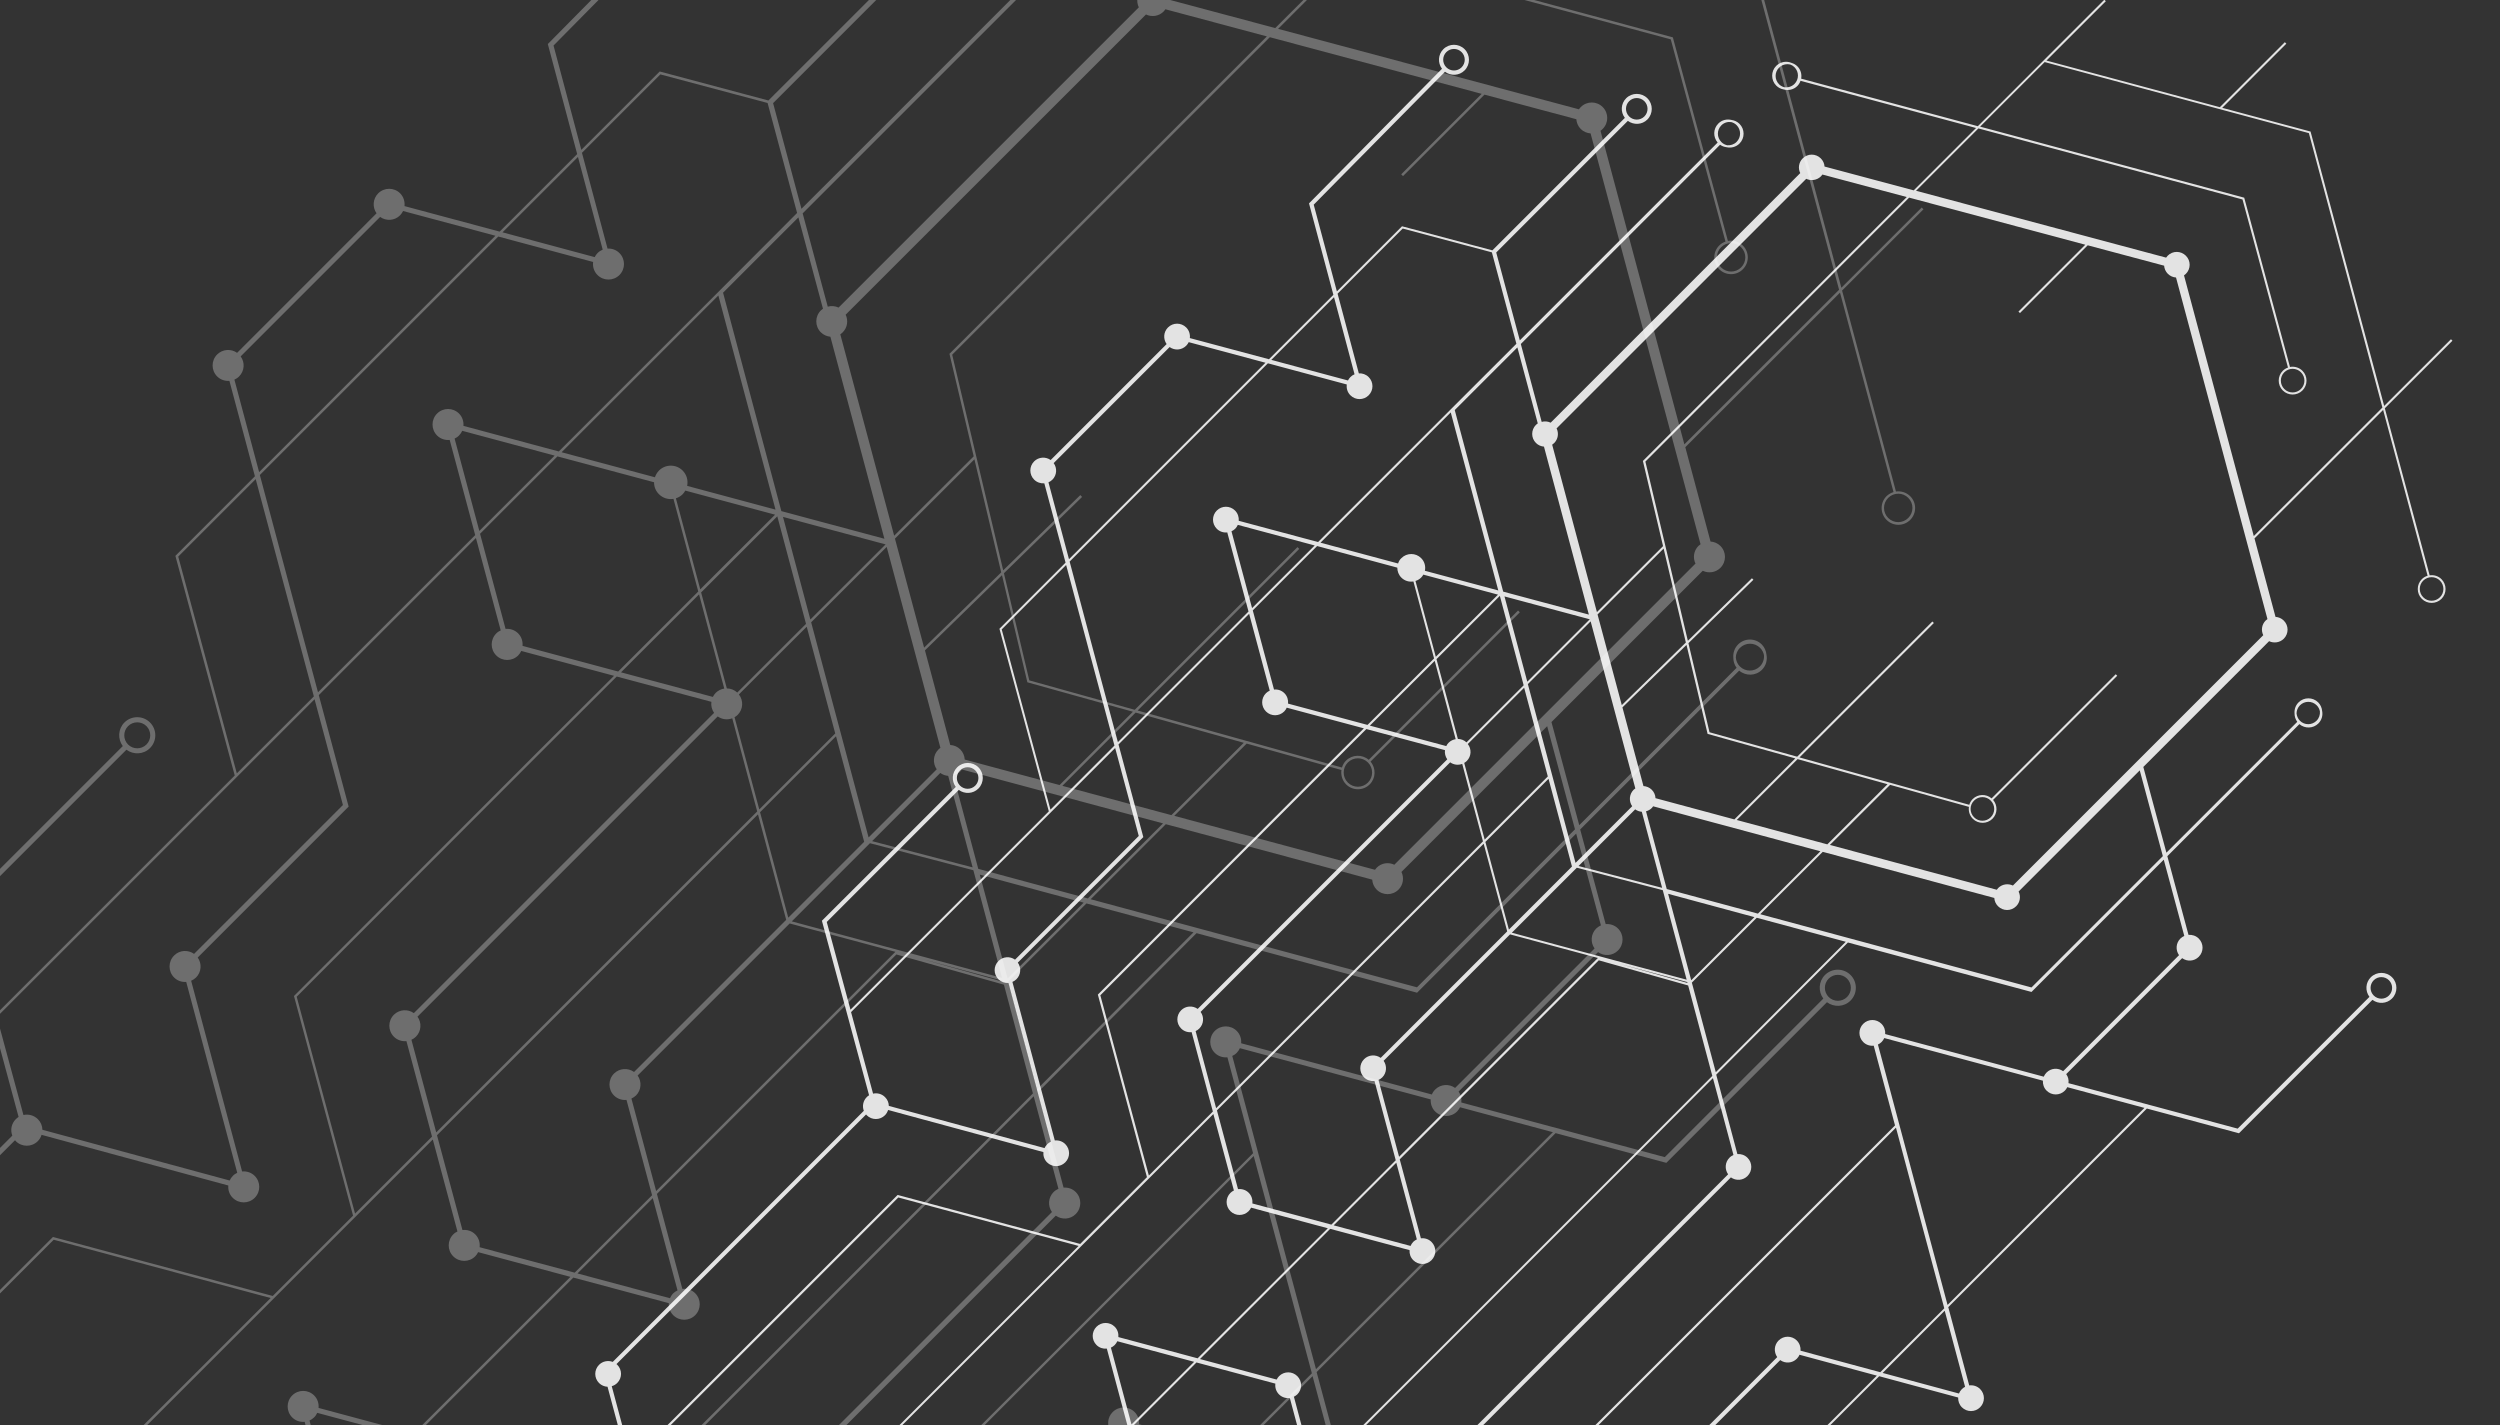
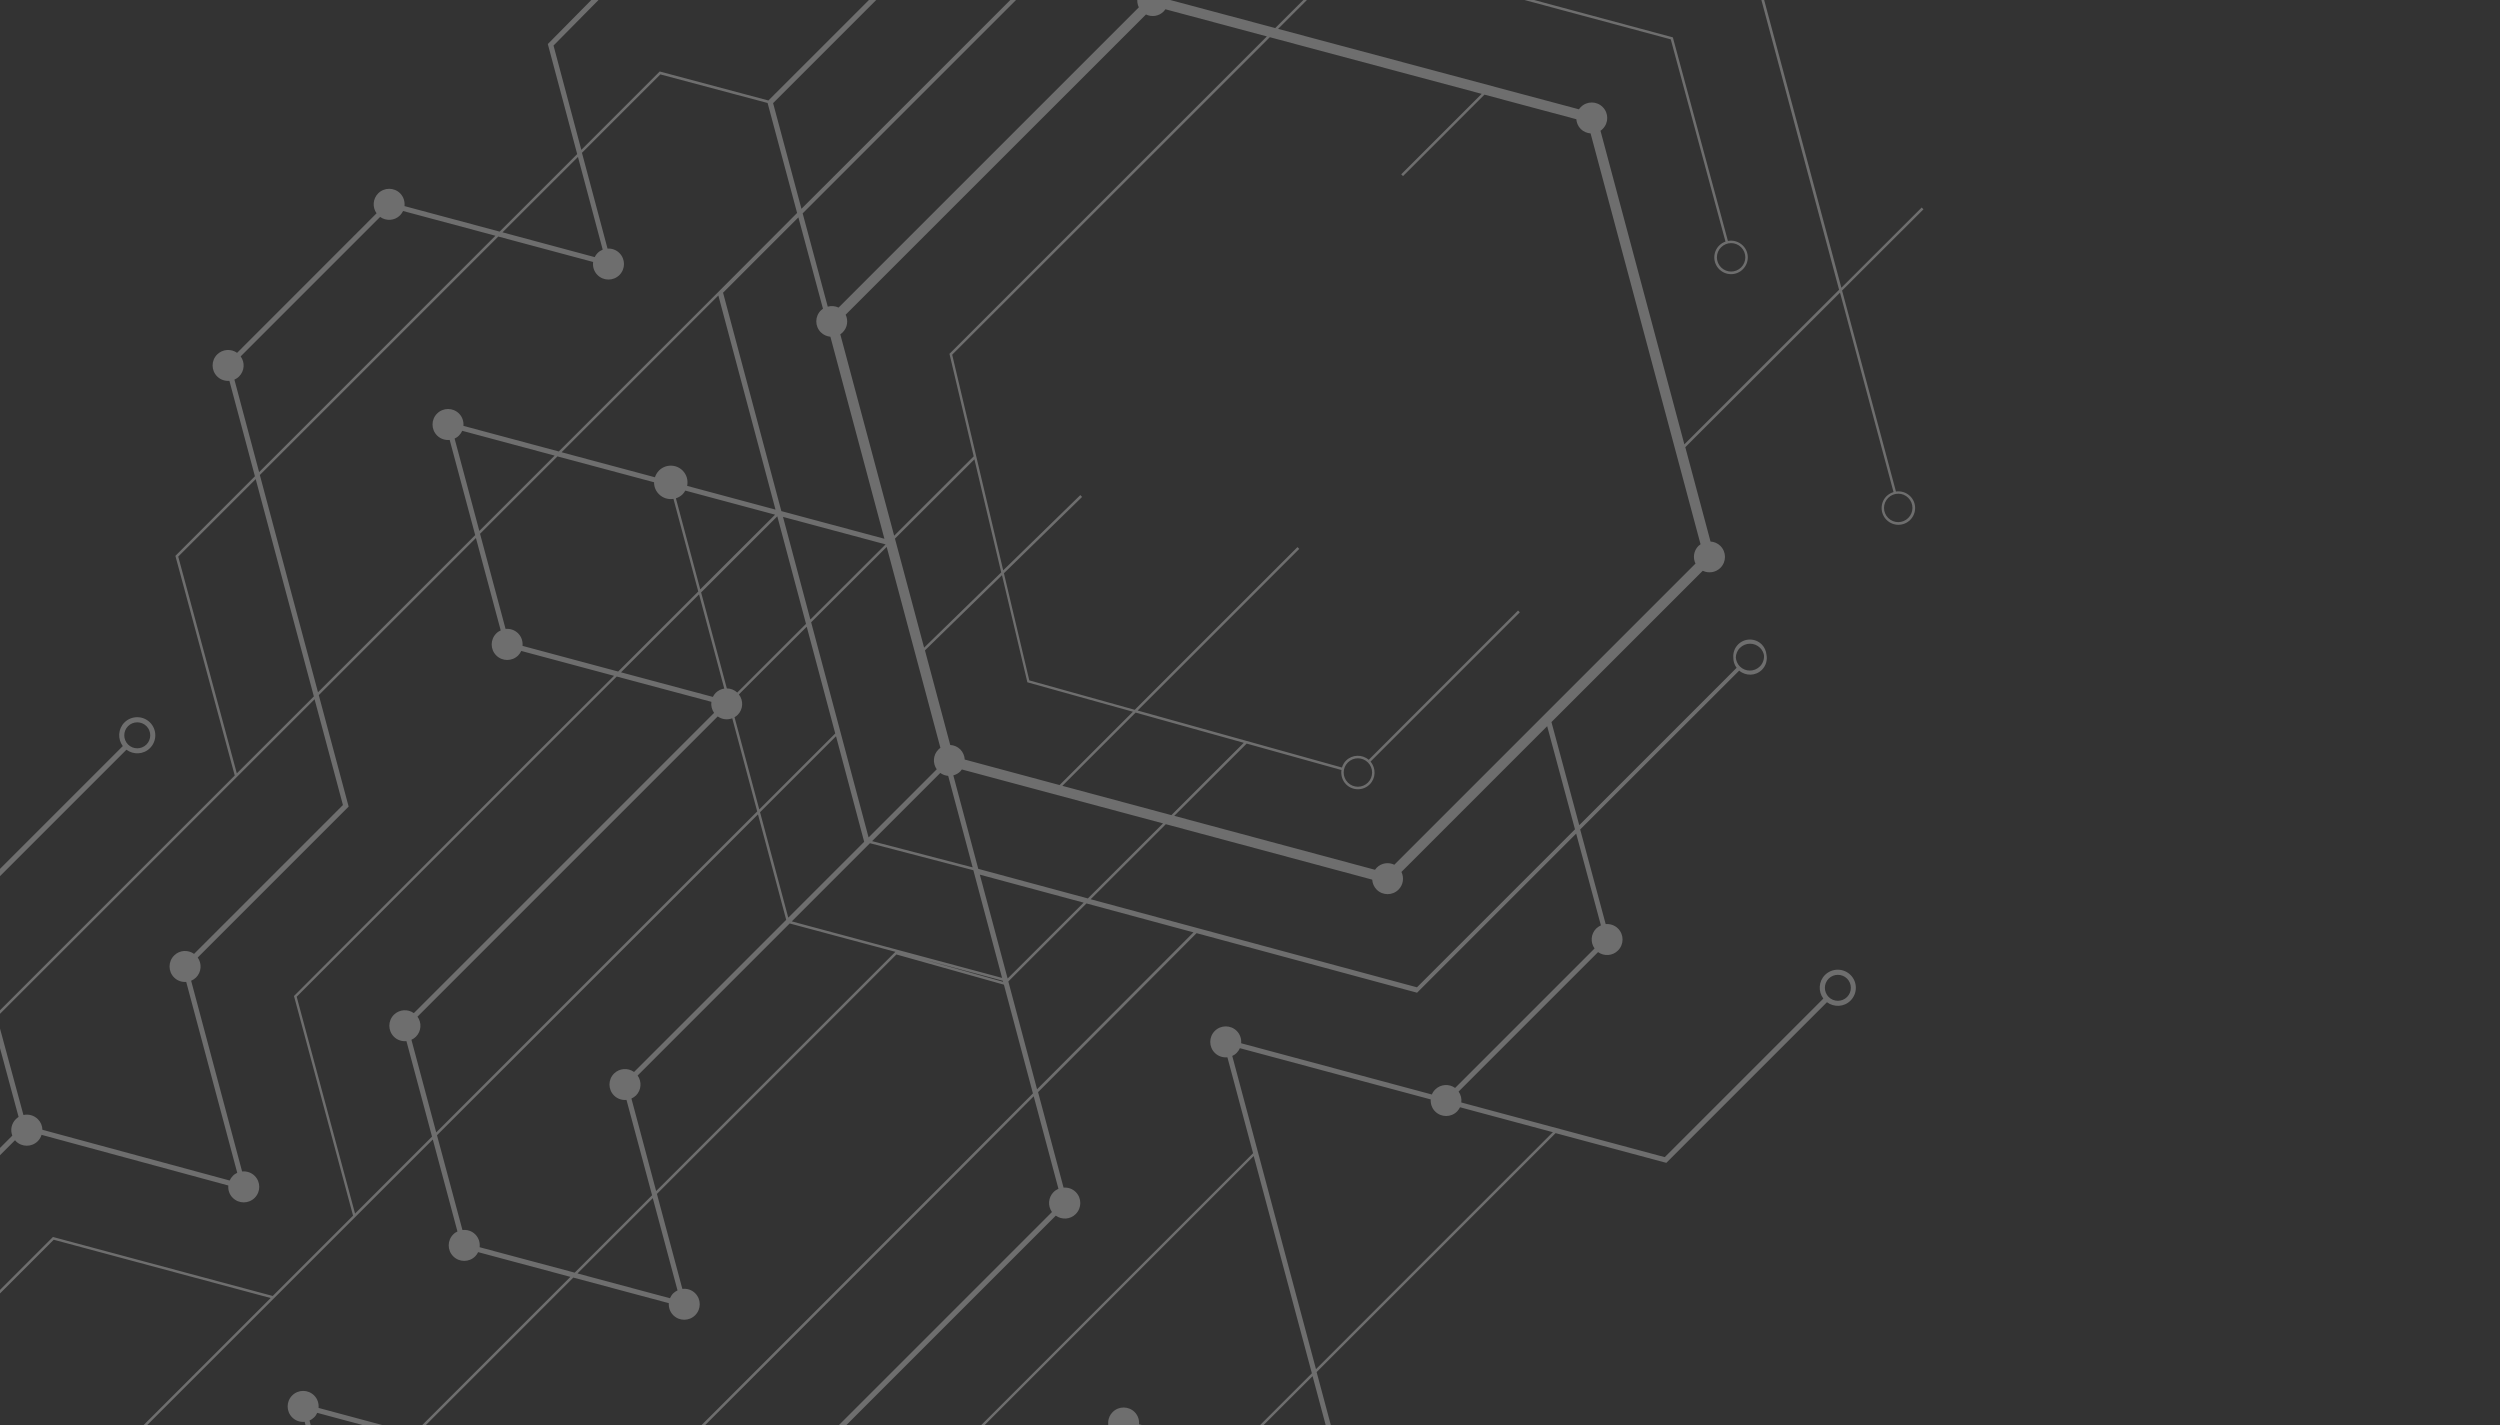
<svg xmlns="http://www.w3.org/2000/svg" viewBox="0 0 3508 2000" style="enable-background:new 0 0 3508 2000" xml:space="preserve">
  <rect x="0" y="0" width="3508" height="2000" fill="#333333" stroke="none" />
-   <path d="M2605.8 2121.9c-8.2-8.2-21.6-8.2-29.8 0-7.5 7.5-8.1 19.2-1.9 27.5l-185.4 185.4-122.3-33.2 370.5-370.5 110.8 29.9c-.2 4.9 1.4 9.9 5.2 13.7 7.1 7.1 18.5 7.1 25.6 0 7.1-7.1 7.1-18.5 0-25.6-4.2-4.2-9.9-5.8-15.3-5.1l-29.4-109.8 278.7-278.7 129.2 34.7L3329 1403c8.3 6.2 20 5.6 27.5-1.9 8.2-8.2 8.2-21.6 0-29.8s-21.6-8.2-29.8 0c-7.5 7.5-8.1 19.2-1.9 27.5l-184.9 184.9-237.4-63.8c.6-4.4-.5-9-3.2-12.7l162.7-162.7c7.1 5.1 16.9 4.5 23.3-1.9 7.1-7.1 7.1-18.5 0-25.6-3.9-3.9-9.2-5.6-14.4-5.2l-29.7-110.4 185.3-185.3c7.7 6.6 19.3 6.3 26.6-.9 4.8-4.8 6.6-11.5 5.3-17.7-.4-4.3-2.2-8.6-5.5-11.9-7.6-7.6-20-7.6-27.6 0-4.2 4.2-6 9.8-5.6 15.3-.1 4.2 1.2 8.4 3.8 12l-183.6 183.6-32.4-120.3L3184 899.7c6.7 3.2 15 2.1 20.6-3.4 7.1-7.1 7.1-18.5 0-25.5-3.2-3.2-7.4-4.9-11.6-5.2l-29.5-110.1L3344 575.2l62.4 232.7c-3 .9-5.8 2.4-8.1 4.8-7.6 7.6-7.6 20 0 27.6 7.6 7.6 20 7.6 27.6 0 7.6-7.6 7.6-20 0-27.6-4.5-4.5-10.7-6.3-16.6-5.4l-62.9-234.4 94.9-94.8-2.1-2.1-93.7 93.6-103.1-384.2-.2-.8-124-33.3 90-90-2.1-2.1-91.2 91.2L2871.6 85l83.3-83.3-2.1-2.1-84.5 84.5-.6.6-92.4 92.4-247.9-66.7c1.1-6.1-.6-12.7-5.4-17.4-2.3-2.3-5.1-3.8-8-4.7-7.1-3.1-15.7-1.7-21.6 4.1-7.6 7.6-7.6 20.1 0 27.7 2.9 2.9 6.5 4.7 10.3 5.4 6.6 1.9 14.1.4 19.3-4.8 2.1-2.1 3.6-4.7 4.5-7.3l246.3 66.2-87.5 87.5-125.1-33.4c-.3-4.2-2-8.2-5.2-11.4-7.1-7.1-18.5-7.1-25.5 0-5.6 5.6-6.7 13.9-3.4 20.6l-350.2 350.2c-4-1.9-8.5-2.3-12.6-1.1L2134 482.7l279.6-279.6c2.8 2 5.9 3.1 9.2 3.5 6.3 1.4 13.2-.3 18.1-5.2 7.6-7.6 7.6-20 0-27.6-3.1-3.1-7.1-4.9-11.2-5.5-6.5-1.6-13.6 0-18.6 5.1-7.3 7.3-7.5 18.9-.9 26.6l-277.6 277.6-33.1-123.3 184.7-184.7c8.2 6.1 20 5.6 27.4-1.9 8.2-8.2 8.2-21.6 0-29.8s-21.6-8.2-29.8 0c-7.5 7.5-8.1 19.3-1.8 27.5l-185.9 185.9-126.8-33.8-91.4 91.4-32.5-121.7 184.2-186.5c8.3 6.2 20 5.6 27.5-1.9 8.2-8.2 8.2-21.6 0-29.8s-21.6-8.2-29.8 0c-7.5 7.5-8.1 19.3-1.9 27.5l-186.6 188.9 34.2 128.3-90.4 90.4-111-29.7c.6-5.3-1-10.8-5.1-14.9-7.1-7.1-18.5-7.1-25.6 0-6.4 6.4-6.9 16.2-1.9 23.3l-162.7 162.7c-7.1-5-16.9-4.4-23.2 1.9-7.1 7.1-7.1 18.5 0 25.6 3.9 3.9 9.2 5.6 14.3 5.2l29.8 111.3-92.8 92.8 69.3 256.2-278.3 278.3-33.3-123.1 185.3-185.3c8.3 6.2 20 5.6 27.5-1.9 8.2-8.2 8.2-21.6 0-29.8s-21.6-8.2-29.8 0c-7.5 7.5-8.1 19.2-1.9 27.5L1153.3 1292l66.2 244.9c-1.2.7-2.3 1.5-3.3 2.6-5.2 5.2-6.5 12.8-4.1 19.2L859.8 1911c-6.5-2.4-14-1.1-19.2 4.1-7.1 7.1-7.1 18.5 0 25.6 3.3 3.3 7.6 5 11.9 5.2l63.4 236.6 64.4 239.2c-1.9.9-3.7 2-5.3 3.6-7.1 7.1-7.1 18.5 0 25.6 7.1 7.1 18.5 7.1 25.6 0 1.6-1.6 2.8-3.4 3.6-5.3l478.9 128.3c-.5 5.2 1.2 10.5 5.1 14.5 7.1 7.1 18.5 7.1 25.6 0 6.3-6.3 6.9-16.2 1.9-23.2l162.1-162.1c7.1 5.1 16.9 4.5 23.3-1.9 1.7-1.7 3-3.7 3.9-5.9l222.8 60.3c-.2 4.8 1.5 9.7 5.2 13.4 7.1 7.1 18.5 7.1 25.6 0 6.4-6.4 6.9-16.2 1.9-23.3l162.2-162.2c7.1 5.1 16.9 4.5 23.3-1.9 1.6-1.6 2.8-3.5 3.7-5.4l238.9 64.8 1.7.5 187.9-187.9c8.3 6.2 20 5.6 27.5-1.9 8.4-8.2 8.4-21.5.1-29.8zm725-746.4c5.9-5.9 15.5-5.9 21.4 0 5.9 5.9 5.9 15.5 0 21.4-5.9 5.9-15.5 5.9-21.4 0-5.9-5.9-5.9-15.5 0-21.4zm-602 463.7 28.6 106.8c-1.7.8-3.2 1.9-4.6 3.3-1.8 1.8-3.1 3.9-4 6.1l-107.1-28.9 87.1-87.3zm694.9-1024.5c6.5 6.5 6.5 17 0 23.4-6.5 6.5-17 6.5-23.4 0-6.5-6.5-6.5-17 0-23.4 6.5-6.4 17-6.4 23.4 0zm-920.5-692.4c-2.5-.8-4.9-2.1-6.8-4-6.5-6.5-6.5-17 0-23.4 4.4-4.4 10.8-5.8 16.4-4.1 1.9.8 3.6 1.9 5.2 3.5 6.5 6.5 6.5 17 0 23.5-4 3.9-9.6 5.5-14.8 4.5zm-473.7-49.2c5.9-5.9 15.5-5.9 21.4 0 5.9 5.9 5.9 15.5 0 21.4-5.9 5.9-15.5 5.9-21.4 0-5.9-5.9-5.9-15.5 0-21.4zM1500 784.7l-28.8-107.9c2-.9 3.9-2.1 5.5-3.7 6.4-6.4 6.9-16.3 1.8-23.3L1641.2 487c7.1 5.1 16.9 4.5 23.3-1.9 1.5-1.5 2.6-3.2 3.5-5l107.7 28.9L1500 784.7zM1347.1 1081c5.9-5.9 15.5-5.9 21.4 0 5.9 5.9 5.9 15.5 0 21.4-5.9 5.9-15.5 5.9-21.4 0-5.9-5.9-5.9-15.5 0-21.4zM2286 142c5.9-5.9 15.5-5.9 21.4 0 5.9 5.9 5.9 15.5 0 21.4-5.9 5.9-15.5 5.9-21.4 0-5.9-5.9-5.9-15.5 0-21.4zm-414.1 275 28.8 108.2c-2.2.9-4.2 2.2-5.9 4-1.4 1.4-2.5 3-3.3 4.7L1783.9 505l88-88zM1474 1136.1l-68.4-252.9 90.4-90.4 33.4 125.1 34.4 128.3-89.8 89.9zm282.9-282.8L1728 745.5c1.9-.9 3.6-2 5.2-3.5 1.6-1.6 2.8-3.5 3.7-5.5l107.9 28.9-87.9 87.9zm278.5-278.6-.6.6-185.3 185.3-111.3-29.8c.4-5.1-1.2-10.4-5.2-14.4-7.1-7.1-18.5-7.1-25.6 0-7.1 7.1-7.1 18.5 0 25.6 4 4 9.5 5.7 14.7 5.1l29.8 111-183.3 183.3-33.5-125-34.2-128.4 278.2-278.2 110.7 29.7c-.7 5.4.9 11.1 5.1 15.2 7.1 7.1 18.5 7.1 25.6 0 7.1-7.1 7.1-18.5 0-25.6-3.8-3.8-8.9-5.5-13.8-5.2l-29.8-111.8 91.4-91.4 125.1 33.4 34.4 128.3-92.4 92.3zM3222.5 1001c.1-4.1 1.7-8.2 4.8-11.3 6.5-6.5 17-6.5 23.5 0 2.4 2.4 3.9 5.4 4.5 8.5.4 4.7-1.1 9.5-4.7 13.1-6.5 6.5-17 6.5-23.4 0-2.8-2.9-4.3-6.6-4.7-10.3zm-372.7 390.7.8.2 185.6-185.6 28.8 107c-2 .9-3.8 2.1-5.5 3.7-6.4 6.4-6.9 16.2-1.9 23.3L2895 1503.1c-7.1-5.1-16.9-4.5-23.3 1.9-1.7 1.7-3 3.7-3.9 5.8l-222.5-59.8c.4-5.1-1.2-10.4-5.2-14.4-7.1-7.1-18.5-7.1-25.6 0-7.1 7.1-7.1 18.5 0 25.6 4 4 9.5 5.7 14.7 5.1l29.9 111.9-446.7 446.7-19.6 19.9-125-32.7 361-361c7.1 5.1 16.9 4.5 23.3-1.9 7.1-7.1 7.1-18.5 0-25.6-3.9-3.9-9.1-5.6-14.2-5.2l-29.7-111.4 184.8-185.5 256.8 69.2zm-446.2 121.1 28.8 107.9c-2 .9-4 2.1-5.6 3.8-6.4 6.4-6.9 16.2-1.9 23.3l-537.5 537.5c-3.7-2.6-8.1-3.7-12.4-3.2l-29.7-111 186.1-185.8 281.5-281.5 90.7-91zm400-241.2c7.1 7.1 18.5 7.1 25.5 0 5.6-5.6 6.7-13.9 3.4-20.6l170-170 32.4 120.3-184.3 184.3-380.6-102.8 87.7-87.5 240.7 64.7c.3 4.3 2 8.4 5.2 11.6zm-1356.7 1037 163.1-163.1c7.1 5.1 16.9 4.5 23.3-1.9 7.1-7.1 7.1-18.5 0-25.6-4.1-4.1-9.7-5.7-15-5.1l-29.7-110.8 90.3-90.3 110.7 29.7c-.7 5.4 1 11 5.1 15.1s9.8 5.8 15.2 5.1l29.7 111-372.4 371.7-28.9-108.2c2.5-.9 4.8-2.2 6.8-4.2 6.3-6.4 6.9-16.3 1.8-23.4zm691.1-1347-80.2 80.1c-3.4-3.2-7.8-4.8-12.1-4.8l-30-112 88.9-88.8 33.4 125.5zm-26.9-124.7 119.7 32.1-87.7 87.6-32-119.7zm-68.5 200.3c-3.6.6-7.1 2.2-9.9 5-1.4 1.4-2.5 3-3.3 4.7l-107.2-28.7 91-90.9 29.4 109.9zm-15 15.4c-.6 4.5.5 9.1 3.2 12.9l-350.2 350.2c-7.1-5-16.9-4.4-23.2 1.9-7.1 7.1-7.1 18.5 0 25.6 4 4 9.4 5.7 14.7 5.1l29.8 111.4-89.8 89.8-68.1-252.9 280.7-281.1 92.6-92.5 110.3 29.6zm-349.9 394.2c1.9-.9 3.7-2 5.2-3.6 6.4-6.4 6.9-16.3 1.8-23.3l350.2-350.2c5 3.6 11.4 4.3 16.9 2.2l29.1 108.7-374.4 374.4-28.8-108.2zm376.9-376.3c1.3-.8 2.5-1.6 3.6-2.7 6.5-6.5 7-16.7 1.4-23.8l79.1-79 33.2 124.5-88.6 88.6-28.7-107.6zm89.3-110.6 88.1-88 62.7 234.4c-.8.6-1.6 1.2-2.4 1.9-6.3 6.3-6.9 16.1-2 23.1l-79.5 79.5-66.9-250.9zm97.8-97.7 92.7-92.5 31.2 131.9-89.9 87.8-34-127.2zm312.7 332.3-87.7 87.5-127.1-34.3-.8-.2-29.1-109.1c3-.8 5.8-2.3 8.1-4.6.7-.7 1.3-1.5 1.9-2.4l234.7 63.1zm-117.4-43.9 85.4-85.4 126.2 35.2-84.5 84.4-127.1-34.2zm-96.3 103.6 121.1 32.7-88.7 88.6-32.4-121.3zm27.2 125.1-95.3-26.8 94.9 25.5.4 1.3zm-35.6-133.5-117.3-30.6 79.5-79.5c2.8 2 6 3.1 9.3 3.4l28.5 106.7zm101.4-96L2323 1120c-.2-4.3-1.9-8.5-5.2-11.8-3.3-3.3-7.5-4.9-11.7-5.2l-29.5-110.4 89.9-87.7 29.6 124.9 123.1 34.4-85.5 85.6zm-227.9 66.1-88.5 88.5-33-123 88.6-88.6 32.9 123.1zm-123.9-32 33 123-177.5 177.5c-7.1-5.1-17-4.5-23.3 1.8-7.1 7.1-7.1 18.5 0 25.6 4 4 9.4 5.6 14.6 5.1l29.8 111.2-90.3 90.3-110.9-29.7c.6-5.3-1-10.9-5.1-15s-9.6-5.7-15-5.1l-29.6-110.5 374.3-374.2zm-147.6 331.5c1.9-.9 3.7-2 5.3-3.6 6.3-6.3 6.9-16.2 1.9-23.3l177.4-177.4 123.3 33.1-279 279-28.9-107.8zm187.1-206.6 91.2-91.2 120.6 31.5 33.5 125.6-245.3-65.9zm-142.1 439.5-107.9-28.9 87.9-87.9 28.8 107.6c-1.8.9-3.5 2-5 3.4-1.7 1.8-2.9 3.7-3.8 5.8zm-395.5 258.6 28.9 107.7c-1.8.9-3.4 1.9-4.9 3.4-6.4 6.4-6.9 16.2-1.9 23.3l-163.1 163.1c-4.1-2.9-9.1-4-13.8-3.1l-29.4-110.1 184.2-184.3zm231.8-47c1.7-.9 3.3-1.9 4.8-3.3 7.1-7.1 7.1-18.5 0-25.6-7.1-7.1-18.5-7.1-25.6 0-1.4 1.4-2.5 3.1-3.4 4.8l-107.6-28.8 182.7-182.7 111.4 29.9c-.4 5.1 1.3 10.2 5.2 14.1 7.1 7.1 18.5 7.1 25.6 0s7.1-18.5 0-25.6c-4.1-4.1-9.6-5.7-14.9-5.1l-29.7-110.8 279.3-279.3 125.4 35.3 33.9 126.9-91.9 92.2-281.5 281.5-184.9 184.6-28.8-108.1zm558.4-581.1 91.1-91 124.9 33.7-182.4 183-33.6-125.7zm402.1-1198.6 370.6 99.7 63.8 235.9c-2.7.9-5.2 2.4-7.3 4.5-7.6 7.6-7.6 20 0 27.6 7.6 7.6 20 7.6 27.6 0s7.6-20 0-27.6c-4.7-4.7-11.3-6.5-17.5-5.4l-64-236.7-.2-.8-370.6-99.7 90.6-90.6 370.7 99.7L3343 571.9l-180.5 180.3-97.9-365.8c.9-.6 1.8-1.3 2.6-2.1 7.1-7.1 7.1-18.5 0-25.5-7.1-7.1-18.5-7.1-25.5 0-.8.8-1.5 1.7-2.2 2.7l-350.9-93.8 87.5-87.5zm429.2 342.2c6.5-6.5 17-6.5 23.4 0 6.5 6.5 6.5 17 0 23.4-6.5 6.5-17 6.5-23.4 0-6.4-6.4-6.4-17 0-23.4zm-526.4-245.1 247.2 66.1-93.8 93.8 2.1 2.1 95.1-95.1 107.2 28.6c.3 4.1 2 8.2 5.2 11.4 3.2 3.2 7.3 4.9 11.5 5.2l128.3 479.3c-.9.6-1.7 1.3-2.5 2-5.6 5.6-6.7 13.9-3.4 20.6l-351.3 351.3c-6.7-3.2-15-2.1-20.6 3.4-.8.8-1.4 1.6-2 2.5l-234.2-62.9 84.5-84.3 110.6 30.9c-.9 5.9.9 12.1 5.4 16.7 7.6 7.6 20 7.6 27.6 0 7.3-7.3 7.5-18.8.9-26.5l174.2-174.2-2.1-2.1-174.2 174.2c-7.7-6.6-19.2-6.3-26.5.9-2.3 2.3-3.9 5.1-4.8 8.1l-238.3-66.5 188.6-188.6-2.1-2.1-189.7 189.7-123-34.3-29.6-125 91.2-89-2.1-2.1-89.9 87.8-59.6-251.5 370.1-370.4zm91.1 846.1c6.5-6.5 17-6.5 23.4 0 6.5 6.5 6.5 17 0 23.4-6.5 6.5-17 6.5-23.4 0-6.5-6.5-6.5-17 0-23.4zm-235.5-872.5c6.7 3.2 15 2.1 20.6-3.4.8-.8 1.5-1.7 2.1-2.6l118.4 31.6-370.3 370.3 28.3 119.5-92.8 92.6L2178 624c1-.7 1.9-1.4 2.8-2.3 5.6-5.6 6.7-13.9 3.4-20.6l350.3-350.2zm-376.7 343.2c-.9.6-1.7 1.2-2.5 2-7.1 7.1-7.1 18.5 0 25.5 3.1 3.1 7.1 4.8 11.2 5.1l63 235.7-120.2-32.2-68-254.8 87.9-87.9 28.6 106.6zm-196 196.6-108.9-29.2 182.8-182.8 66.7 249.8-103-27.6c1.3-6.2-.4-13-5.3-17.8-7.6-7.6-20-7.6-27.6 0-2.3 2-3.8 4.7-4.7 7.6zm-1.1 5.8c0 5.1 1.8 10.1 5.7 14 4.6 4.6 10.9 6.4 16.9 5.4l29 108-93.4 93.3-111.5-29.9c.5-5.2-1.1-10.6-5.1-14.6-4-4-9.4-5.7-14.6-5.1l-29.8-111.1 90.3-90.3 112.5 30.3zm25.5 18.7c2.9-.9 5.6-2.4 7.9-4.7 1.3-1.3 2.3-2.7 3.1-4.2l104.8 28.1-87.3 87.2-28.5-106.4zm429.2-639.3c3.8-3.8 8.9-5.3 13.8-4.6 2.8.7 5.4 2.1 7.6 4.3 6.5 6.5 6.5 17 0 23.5-3.6 3.6-8.6 5.2-13.3 4.7-2.9-.7-5.8-2.1-8-4.4-6.6-6.5-6.6-17-.1-23.5zM1225.1 1534.6l-30.9-114.4 370.6-370.6 33.1 123.4-173.6 173.6c-7.1-5.1-16.9-4.5-23.3 1.9-7.1 7.1-7.1 18.5 0 25.6 3.9 3.9 9 5.5 14.1 5.2l59.5 222.7c-1.9.9-3.6 2-5.2 3.6s-2.8 3.5-3.7 5.4l-218.5-59.2c-.1-4.5-1.8-8.9-5.3-12.3-4.6-4.7-11-6.2-16.8-4.9zm34.4 142.2-373 373-28.1-104.7c2.8-.8 5.5-2.3 7.7-4.5 7.1-7.1 7.1-18.5 0-25.6-.4-.4-.8-.6-1.1-.9l350.3-350.3c.3.4.6.8.9 1.1 7.1 7.1 18.5 7.1 25.6 0 2.1-2.1 3.5-4.7 4.4-7.4l217.9 59.1c-.5 5.2 1.2 10.5 5.1 14.4 7.1 7.1 18.5 7.1 25.6 0 7.1-7.1 7.1-18.5 0-25.6-4-4-9.5-5.7-14.7-5.1l-59.5-222.5c2.1-.9 4-2.1 5.7-3.8 6.4-6.4 6.9-16.2 1.9-23.3l176.1-176.1-34.8-130 183.3-183.3 28.9 107.8c-1.9.9-3.7 2-5.3 3.6-7.1 7.1-7.1 18.5 0 25.6 7.1 7.1 18.5 7.1 25.6 0 1.6-1.6 2.7-3.4 3.6-5.3l108.2 29-91.4 91.3-281.3 281.7-.6.6 68.9 256.2-93.7 93.7-255.5-68.6-.7-.1zm-261.2 746.6c-3.6-2.6-8-3.7-12.2-3.2L921.7 2181l-34.2-127.7 373-373 253 68-373.8 373.8 29.4 111.9c-2.5.9-4.8 2.2-6.8 4.2-6.4 6.4-6.9 16.2-1.9 23.3l-162.1 161.9zm173.6-190.3-29-110.2 559.7-559.7 28.8 107.3c-1.8.9-3.5 1.9-4.9 3.4-7.1 7.1-7.1 18.5 0 25.6 7.1 7.1 18.5 7.1 25.6 0 1.5-1.5 2.6-3.2 3.4-4.9l107.7 28.9-182.7 182.5-111.2-29.8c.5-5.2-1.2-10.6-5.1-14.5-7.1-7.1-18.5-7.1-25.6 0-7.1 7.1-7.1 18.5 0 25.6 4 4 9.3 5.6 14.5 5.1l29.8 111.2-186.7 186.7 29.9 111.8c-2.4.9-4.7 2.2-6.7 4.2-1.6 1.6-2.8 3.4-3.6 5.3l-222.8-59.5c.3-5-1.3-10.2-5.2-14-4.3-4.4-10.3-6-15.9-5zm395.9-351.1 107.8 28.9-87.9 87.9-28.9-107.8c1.9-.9 3.7-2 5.3-3.6 1.7-1.7 2.8-3.5 3.7-5.4zm695.3 418.8-111.7-30.3c.4-4.2-.7-8.5-3.3-12.1l349.9-349.9c7.1 5.1 16.9 4.5 23.3-1.9 1.7-1.7 2.9-3.6 3.8-5.6l108.5 29.3-370.5 370.5zm375.3-375.3-111.9-30.2c.4-5.1-1.3-10.3-5.2-14.3-7.1-7.1-18.5-7.1-25.6 0-6.4 6.4-6.9 16.2-1.9 23.3l-349.9 349.9c-7.1-5.1-16.9-4.5-23.3 1.9s-6.9 16.2-1.9 23.3l-162.2 162.2c-7.1-5.1-16.9-4.5-23.3 1.9-1.9 1.9-3.2 4-4.1 6.3l-222.7-60.3c.3-5-1.4-10.1-5.2-13.9-7.1-7.1-18.5-7.1-25.6 0-6.4 6.4-6.9 16.2-1.9 23.3l-162 162.1c-7.1-5.1-17-4.5-23.3 1.8-1.6 1.6-2.8 3.4-3.6 5.4l-478.9-128.3c.4-4.3-.7-8.6-3.3-12.2l162.1-162.1c7.1 5.1 16.9 4.5 23.3-1.9 1.7-1.7 3-3.7 3.9-5.8l222.6 59.5c-.5 5.2 1.2 10.6 5.1 14.5 4.3 4.3 10.3 6 16 5l30.2 113.1 374.8-374.2 28.8 107.7c-1.9.9-3.6 2-5.2 3.6-7.1 7.1-7.1 18.5 0 25.6 7.1 7.1 18.5 7.1 25.6 0 6.4-6.4 6.9-16.2 1.9-23.3l174.1-174.1 128.3 33.6 20.8-21.1 445.5-445.5 33.2 124.4 34.6 129.1-89.8 89.7zm94.4-94.4-33.7-125.8-64-239.6c1.9-.9 3.6-2 5.2-3.6s2.8-3.5 3.7-5.5l222.6 59.8c-.3 5 1.3 10.2 5.2 14 7.1 7.1 18.5 7.1 25.6 0 1.5-1.5 2.5-3.1 3.4-4.9l108.3 29.1-276.3 276.5zm-152.6 316.4c-5.9-5.9-5.9-15.5 0-21.4 5.9-5.9 15.5-5.9 21.4 0 5.9 5.9 5.9 15.5 0 21.4-5.9 5.9-15.5 5.9-21.4 0z" style="opacity:.86;fill:#fff" />
  <path d="M1693.8 2271.1c-9.9-9.9-26-9.9-35.9 0-9 9-9.7 23.2-2.3 33.1l-223.1 223.1-147.2-39.9 445.6-445.6 133.3 36c-.3 5.9 1.7 12 6.3 16.5 8.5 8.5 22.3 8.5 30.8 0s8.5-22.3 0-30.8c-5-5-11.9-7-18.4-6.1l-35.4-132.1 335.3-335.3 155.4 41.7 225.4-225.4c9.9 7.4 24.1 6.8 33.1-2.3 9.9-9.9 9.9-26 0-35.9-9.9-9.9-26-9.9-35.9 0-9 9-9.7 23.2-2.3 33.1L2336 1623.7l-285.5-76.7c.7-5.3-.6-10.8-3.8-15.3l195.7-195.7c8.5 6.1 20.4 5.4 28-2.3 8.5-8.5 8.5-22.3 0-30.8-4.7-4.7-11.1-6.7-17.3-6.2l-35.8-132.8L2440.4 941c9.3 7.9 23.2 7.6 31.9-1.1 5.8-5.8 7.9-13.8 6.4-21.3-.5-5.2-2.7-10.3-6.6-14.3-9.2-9.2-24.1-9.2-33.2 0-5 5-7.2 11.8-6.7 18.4-.1 5.1 1.5 10.2 4.6 14.4L2216 1157.9l-39-144.7 212.3-212.3c8.1 3.9 18 2.6 24.8-4.1 8.5-8.5 8.5-22.2 0-30.7-3.9-3.9-8.9-5.9-13.9-6.2l-35.4-132.4 217.1-216.9 75.1 279.9c-3.6 1.1-6.9 2.9-9.8 5.7-9.2 9.2-9.2 24.1 0 33.3 9.2 9.2 24.1 9.2 33.2 0 9.2-9.2 9.2-24.1 0-33.2-5.4-5.4-12.9-7.6-20-6.6l-75.6-282 114.2-114-2.5-2.5-112.7 112.6-124-462.2-.3-1-149.2-40.1L2418.4-208l-2.5-2.5-109.7 109.7-292.7-78.7 100.2-100.2-2.5-2.5-101.6 101.6-.7.7-111.3 111.2-298.2-80.2c1.4-7.4-.8-15.3-6.5-21-2.8-2.8-6.1-4.6-9.6-5.7-8.6-3.7-18.9-2-25.9 5-9.2 9.2-9.2 24.1 0 33.3 3.5 3.5 7.8 5.6 12.3 6.5 8 2.3 16.9.4 23.2-5.8 2.6-2.6 4.3-5.6 5.5-8.8l296.3 79.7-105.3 105.1L1639-.8c-.4-5-2.4-9.9-6.2-13.7-8.5-8.5-22.2-8.5-30.7 0-6.7 6.7-8 16.7-4.1 24.8l-421.3 421.3c-4.8-2.3-10.2-2.7-15.2-1.3l-35.2-130.9 336.3-336.3c3.3 2.4 7.1 3.8 11.1 4.2 7.6 1.7 15.8-.4 21.7-6.3 9.2-9.2 9.2-24.1 0-33.2-3.8-3.8-8.5-5.9-13.4-6.6-7.8-1.9-16.3 0-22.4 6.1-8.8 8.8-9.1 22.7-1.1 31.9L1124.6 293l-39.8-148.3L1307-77.5c9.9 7.4 24 6.7 33-2.3 9.9-9.9 9.9-26 0-35.9-9.9-9.9-26-9.9-35.9 0-9 9-9.7 23.2-2.2 33.1L1078.2 141l-152.5-40.7-110 110-39-146.4 221.6-224.3c9.9 7.4 24 6.7 33.1-2.3 9.9-9.9 9.9-26 0-35.9s-26-9.9-35.9 0c-9 9-9.7 23.2-2.3 33.1L768.7 61.8l41.2 154.4L701.1 325l-133.5-35.8c.7-6.4-1.3-13-6.1-17.9-8.5-8.5-22.3-8.5-30.8 0-7.6 7.6-8.4 19.5-2.3 28L332.7 495.1c-8.5-6-20.3-5.3-28 2.3-8.5 8.5-8.5 22.3 0 30.8 4.7 4.7 11.1 6.7 17.2 6.2l35.8 133.9L246.1 780l83.3 308.2L-5.4 1423l-40.1-148.1L177.4 1052c9.9 7.4 24.1 6.8 33.1-2.3 9.9-9.9 9.9-26 0-35.9-9.9-9.9-26-9.9-35.9 0-9 9-9.7 23.2-2.3 33.1l-225.8 225.8 79.6 294.6c-1.4.9-2.7 1.9-3.9 3.1-6.3 6.3-7.9 15.4-4.9 23.1l-423.9 423.9c-7.8-2.9-16.9-1.3-23.1 4.9-8.5 8.5-8.5 22.3 0 30.8 4 4 9.1 6 14.3 6.3l76.3 284.6 77.5 287.8c-2.3 1.1-4.5 2.5-6.4 4.4-8.5 8.5-8.5 22.3 0 30.8s22.3 8.5 30.8 0c1.9-1.9 3.3-4.1 4.4-6.4L343.3 2815c-.6 6.2 1.4 12.7 6.2 17.5 8.5 8.5 22.3 8.5 30.8 0 7.6-7.6 8.4-19.5 2.3-28l195-195c8.5 6.1 20.4 5.4 28-2.3 2.1-2.1 3.7-4.5 4.7-7.1l268.1 72.5c-.2 5.8 1.9 11.7 6.3 16.2 8.5 8.5 22.3 8.5 30.8 0 7.6-7.6 8.4-19.5 2.3-28l195.1-195.1c8.5 6.1 20.4 5.4 28-2.3 1.9-1.9 3.4-4.2 4.4-6.5l287.4 77.9 2 .5 226-226c9.9 7.4 24.1 6.8 33.1-2.3 9.9-9.9 9.9-26 0-35.9zm872.2-897.9c7.1-7.1 18.7-7.1 25.8 0s7.1 18.7 0 25.8c-7.1 7.1-18.7 7.1-25.8 0-7.1-7.1-7.1-18.7 0-25.8zM1841.8 1931l34.4 128.4c-2 1-3.9 2.3-5.6 3.9-2.2 2.2-3.7 4.6-4.8 7.3l-128.9-34.8 104.9-104.8zm835.9-1232.4c7.8 7.8 7.8 20.4 0 28.2-7.8 7.8-20.4 7.8-28.2 0-7.8-7.8-7.8-20.4 0-28.2 7.8-7.8 20.5-7.8 28.2 0zM1570.4-134.3c-3-.9-5.8-2.5-8.2-4.9-7.8-7.8-7.8-20.4 0-28.2 5.4-5.4 13-6.9 19.8-4.9 2.3 1 4.4 2.3 6.2 4.2 7.8 7.8 7.8 20.5 0 28.3-4.8 4.8-11.5 6.6-17.8 5.5zm-569.8-59.2c7.1-7.1 18.7-7.1 25.8 0 7.1 7.1 7.1 18.7 0 25.8-7.1 7.1-18.7 7.1-25.8 0-7.1-7.1-7.1-18.7 0-25.8zm-637 856-34.7-129.8c2.4-1.1 4.7-2.5 6.6-4.5 7.7-7.7 8.4-19.6 2.2-28.1l195.7-195.7c8.5 6.1 20.4 5.4 28-2.3 1.8-1.8 3.1-3.9 4.2-6l129.6 34.7-331.6 331.7zm-183.9 356.4c7.1-7.1 18.7-7.1 25.8 0 7.1 7.1 7.1 18.7 0 25.8-7.1 7.1-18.7 7.1-25.8 0-7.1-7.1-7.1-18.7 0-25.8zM1309.1-110.6c7.1-7.1 18.7-7.1 25.8 0 7.1 7.1 7.1 18.7 0 25.8-7.1 7.1-18.7 7.1-25.8 0-7.1-7.2-7.1-18.7 0-25.8zM811 220.2l34.7 130.1c-2.6 1.1-5 2.6-7.2 4.8-1.7 1.7-3 3.6-4 5.7L705.1 326 811 220.2zm-478.7 865L250.1 781l108.7-108.7L399 822.8l41.4 154.4-108.1 108zM672.6 745l-34.7-129.6c2.2-1 4.4-2.4 6.2-4.3 2-2 3.4-4.2 4.5-6.6l129.7 34.8L672.6 745zm335.1-335.1-.7.7-222.9 222.9-133.8-35.9c.5-6.2-1.5-12.6-6.2-17.3-8.5-8.5-22.3-8.5-30.8 0s-8.5 22.3 0 30.8c4.8 4.8 11.4 6.8 17.7 6.2l35.8 133.6-220.6 220.5L405.9 821l-41.3-154.5 334.6-334.6 133.1 35.7c-.9 6.5 1.1 13.3 6.1 18.3 8.5 8.5 22.3 8.5 30.8 0s8.5-22.3 0-30.8c-4.6-4.6-10.7-6.6-16.7-6.3l-35.9-134.4 110-110 150.5 40.1 41.4 154.3-110.8 111.1zm1428 512.8c.1-4.9 2-9.9 5.8-13.6 7.8-7.8 20.5-7.8 28.3 0 2.9 2.9 4.7 6.5 5.4 10.2.5 5.6-1.4 11.5-5.7 15.8-7.8 7.8-20.4 7.8-28.2 0-3.4-3.5-5.2-7.9-5.6-12.4zm-448.3 470 1 .3 223.3-223.3 34.7 128.8c-2.4 1.1-4.6 2.5-6.6 4.4-7.6 7.6-8.4 19.5-2.3 28l-195.7 195.7c-8.5-6.1-20.4-5.4-28 2.3-2.1 2.1-3.6 4.4-4.6 6.9l-267.6-71.9c.5-6.2-1.5-12.6-6.2-17.3-8.5-8.5-22.3-8.5-30.8 0s-8.5 22.3 0 30.8c4.8 4.8 11.4 6.8 17.7 6.2l36 134.6-537.3 537.3-23.5 23.9-150.3-39.3 434.3-434.3c8.5 6.1 20.4 5.4 28-2.3 8.5-8.5 8.5-22.3 0-30.8-4.7-4.7-10.9-6.7-17.1-6.2l-35.8-134 222.4-223.1 308.4 83.3zm-536.9 145.6 34.7 129.8c-2.5 1.1-4.8 2.6-6.8 4.6-7.6 7.6-8.4 19.5-2.3 28l-646.6 646.6c-4.4-3.2-9.7-4.4-14.9-3.9l-35.7-133.5 223.9-223.5 338.7-338.7 109-109.4zm481.2-290c8.5 8.5 22.2 8.5 30.7 0 6.7-6.7 8-16.7 4.1-24.8L2171 1019l39 144.7-221.7 221.7-457.9-123.6 105.5-105.3 289.6 77.8c.3 5.1 2.4 10.1 6.2 14zm-1632 1247.4 196.2-196.2c8.5 6.1 20.4 5.4 28-2.3 8.5-8.5 8.5-22.3 0-30.8-4.9-4.9-11.6-6.9-18-6.1L470.2 2127l108.6-108.6L712 2054c-.8 6.5 1.2 13.2 6.1 18.2 5 5 11.8 7 18.2 6.1l35.7 133.5L324 2659l-34.8-130.1c3-1 5.8-2.7 8.2-5.1 7.7-7.7 8.4-19.6 2.3-28.1zM1131 875.4l-96.5 96.4c-4.1-3.8-9.3-5.8-14.6-5.8l-36.1-134.7 106.9-106.8 40.3 150.9zm-32.3-150.1 144 38.6-105.6 105.4-38.4-144zm-82.4 240.9c-4.4.7-8.6 2.7-12 6-1.7 1.7-3 3.7-4 5.7l-128.9-34.5L980.9 834l35.4 132.2zm-18.1 18.6c-.7 5.4.6 10.9 3.8 15.5l-421.3 421.3c-8.5-6-20.3-5.3-28 2.3-8.5 8.5-8.5 22.3 0 30.8 4.8 4.8 11.3 6.8 17.6 6.2l35.9 134-108 108-81.9-304.3L754 1060.5l111.4-111.2 132.8 35.5zM577.3 1459c2.3-1 4.4-2.4 6.3-4.3 7.7-7.7 8.4-19.6 2.2-28.1l421.3-421.3c6 4.3 13.7 5.2 20.4 2.6l35 130.7L612.1 1589l-34.8-130zm453.4-452.6c1.6-.9 3.1-2 4.4-3.3 7.8-7.8 8.4-20.1 1.7-28.7l95.2-95 40 149.8-106.6 106.6-34.7-129.4zm107.5-133.2 106-105.8 75.4 282c-1 .7-2 1.4-2.8 2.3-7.6 7.6-8.3 19.3-2.4 27.8l-95.6 95.6-80.6-301.9zm117.6-117.4 111.5-111.3 37.6 158.7-108.2 105.6-40.9-153zm376.2 399.6-105.5 105.3-152.9-41.3-.9-.2-35-131.2c3.6-1 6.9-2.7 9.7-5.5.9-.9 1.6-1.8 2.3-2.8l282.3 75.7zm-141.3-52.7 102.8-102.8 151.8 42.4-101.6 101.5-153-41.1zm-115.8 124.6 145.7 39.3-106.7 106.5-39-145.8zm32.7 150.4-114.6-32.2 114.2 30.7.4 1.5zm-42.8-160.6-141.1-36.8 95.7-95.7c3.3 2.4 7.2 3.8 11.1 4.1l34.3 128.4zm122-115.5-133.1-35.8c-.3-5.2-2.3-10.2-6.2-14.2-3.9-3.9-9-6-14.1-6.2l-35.5-132.8L1406 807.1l35.6 150.3 148.1 41.3-102.9 102.9zm-274.2 79.6-106.5 106.5-39.6-148 106.6-106.6 39.5 148.1zm-149-38.5 39.6 148-213.5 213.5c-8.5-6.1-20.4-5.4-28.1 2.2-8.5 8.5-8.5 22.3 0 30.8 4.8 4.8 11.3 6.8 17.5 6.2l35.9 133.8-108.6 108.6-133.4-35.7c.8-6.4-1.2-13.1-6.1-18-4.9-4.9-11.6-6.9-18-6.1l-35.7-133 450.4-450.3zM886 1541.5c2.3-1.1 4.5-2.5 6.4-4.3 7.6-7.6 8.4-19.5 2.3-28l213.4-213.4 148.3 39.8-335.7 335.7-34.7-129.8zm225-248.6 109.7-109.7 145.1 37.9 40.3 151.1-295.1-79.3zm-170.9 528.8-129.8-34.8L916 1681.2l34.7 129.5c-2.2 1-4.2 2.4-6 4.1-2 2-3.5 4.4-4.6 6.9zm-475.7 311.1 34.7 129.5c-2.1 1-4.1 2.3-5.9 4.1-7.6 7.6-8.4 19.5-2.3 28l-196.2 196.2c-4.9-3.5-10.9-4.8-16.6-3.7l-35.4-132.5 221.7-221.6zm278.8-56.6c2.1-1 4-2.3 5.7-4 8.5-8.5 8.5-22.3 0-30.8s-22.3-8.5-30.8 0c-1.7 1.7-3 3.7-4 5.8l-129.4-34.7 219.8-219.8 134 35.9c-.4 6.1 1.6 12.3 6.2 16.9 8.5 8.5 22.3 8.5 30.8 0s8.5-22.3 0-30.8c-4.9-4.9-11.6-6.9-18-6.1l-35.7-133.3 336-336 150.9 42.4 40.7 152.6-110.5 110.9-338.7 338.7-222.4 222-34.6-129.7zm671.7-699 109.6-109.5 150.2 40.6-219.5 220.2-40.3-151.3zM1898.6-64.7l445.8 119.9 76.8 283.8c-3.2 1.1-6.2 2.9-8.8 5.5-9.2 9.2-9.2 24.1 0 33.3 9.2 9.2 24.1 9.2 33.2 0 9.2-9.2 9.2-24.1 0-33.2-5.7-5.7-13.6-7.9-21-6.5l-77-284.7-.3-1-445.7-120 108.9-108.9 445.9 119.9 124.2 463.2-217.1 216.9-117.7-440c1.1-.8 2.2-1.6 3.1-2.6 8.5-8.5 8.5-22.2 0-30.7s-22.2-8.5-30.7 0c-1 1-1.9 2.1-2.6 3.2L1793.4 40.5l105.2-105.2zM2415 347c7.8-7.8 20.4-7.8 28.2 0 7.8 7.8 7.8 20.4 0 28.2-7.8 7.8-20.4 7.8-28.2 0-7.8-7.8-7.8-20.5 0-28.2zM1781.8 52.2l297.3 79.5-112.9 112.9 2.5 2.5L2083 132.8l128.9 34.5c.4 5 2.4 9.9 6.2 13.7 3.8 3.8 8.8 5.8 13.8 6.2l154.3 576.5c-1 .7-2.1 1.5-3 2.4-6.7 6.7-8 16.7-4.1 24.7l-422.6 422.6c-8.1-3.9-18-2.6-24.7 4.1-.9.9-1.7 1.9-2.4 3l-281.7-75.7 101.6-101.4 133 37.1c-1 7.1 1.1 14.6 6.5 20.1 9.2 9.2 24.1 9.2 33.2 0 8.7-8.7 9-22.6 1.1-31.9l209.5-209.5-2.5-2.5-209.5 209.5c-9.2-7.9-23.1-7.6-31.9 1.1-2.8 2.8-4.6 6.2-5.7 9.7l-286.7-80 226.8-226.8-2.5-2.5L1592.3 996l-148-41.3-35.6-150.3 109.7-107.1-2.5-2.6-108.2 105.6-71.6-302.6 445.7-445.5zm109.5 1017.7c7.8-7.8 20.4-7.8 28.2 0 7.8 7.8 7.8 20.4 0 28.2-7.8 7.8-20.4 7.8-28.2 0-7.8-7.8-7.8-20.4 0-28.2zM1608 20.3c8.1 3.9 18 2.6 24.7-4.1 1-1 1.8-2.1 2.6-3.2l142.4 38.1-445.4 445.4 34 143.8-111.6 111.4-75.6-282.6c1.2-.8 2.3-1.7 3.4-2.8 6.7-6.7 8-16.7 4.1-24.7L1608 20.3zm-453.2 412.9c-1 .7-2 1.5-3 2.4-8.5 8.5-8.5 22.2 0 30.7 3.7 3.7 8.5 5.7 13.4 6.2L1241 756l-144.6-38.8-81.8-306.5L1120.3 305l34.5 128.2zM919 669.7l-131-35.1 220-220 80.2 300.5-124-33.3c1.6-7.5-.5-15.6-6.3-21.5-9.2-9.2-24.1-9.2-33.2 0-2.7 2.7-4.5 6-5.7 9.4zm-1.2 7c-.1 6.1 2.2 12.2 6.9 16.8 5.5 5.5 13.1 7.7 20.3 6.5l34.8 130-112.4 112.3-134.2-36c.6-6.3-1.4-12.8-6.2-17.6-4.8-4.8-11.3-6.8-17.6-6.2L673.6 749l108.6-108.6 135.6 36.3zm30.6 22.5c3.5-1.1 6.7-2.9 9.5-5.7 1.5-1.5 2.7-3.3 3.7-5.1l126 33.8-105 104.8-34.2-127.8zm516.3-769.1c4.5-4.5 10.7-6.3 16.6-5.6 3.3.9 6.5 2.5 9.1 5.1 7.8 7.8 7.8 20.5 0 28.3-4.4 4.4-10.3 6.2-16 5.7-3.5-.8-6.9-2.5-9.7-5.3-7.8-7.7-7.8-20.4 0-28.2zM32.9 1564.6-4.4 1427l445.8-445.8 39.8 148.4-208.9 208.9c-8.5-6.1-20.4-5.4-28 2.3-8.5 8.5-8.5 22.3 0 30.8 4.7 4.7 10.9 6.7 17 6.2l71.6 267.9c-2.2 1-4.4 2.4-6.2 4.3-1.9 1.9-3.4 4.2-4.4 6.5l-262.8-71.2c-.1-5.4-2.2-10.7-6.3-14.8-5.6-5.6-13.3-7.5-20.3-5.9zm41.4 171.1-448.8 448.8-33.7-125.9c3.4-1 6.6-2.7 9.3-5.4 8.5-8.5 8.5-22.3 0-30.8-.4-.4-.9-.7-1.4-1.1l421.4-421.4c.4.5.7 1 1.1 1.4 8.5 8.5 22.3 8.5 30.8 0 2.6-2.6 4.3-5.6 5.3-8.9l262.1 71.1c-.6 6.2 1.4 12.6 6.2 17.3 8.5 8.5 22.3 8.5 30.8 0s8.5-22.3 0-30.8c-4.8-4.8-11.4-6.8-17.7-6.2l-71.5-267.6c2.5-1.1 4.8-2.6 6.9-4.6 7.6-7.6 8.4-19.5 2.3-28l211.8-211.8-41.9-156.4 220.5-220.5 34.8 129.7c-2.3 1-4.5 2.4-6.3 4.3-8.5 8.5-8.5 22.3 0 30.8s22.3 8.5 30.8 0c1.9-1.9 3.3-4.1 4.3-6.3l130.2 34.9-110 109.7-338.4 338.9-.7.7 82.9 308.2-112.7 112.7L75.3 1736l-1-.3zM-240 2633.8c-4.4-3.1-9.6-4.4-14.7-3.9l-77.5-287.8-41.2-153.7 448.8-448.8 304.4 81.8L-70 2271.1l35.4 134.6c-3 1-5.8 2.7-8.2 5.1-7.6 7.6-8.4 19.5-2.3 28l-194.9 195zm208.9-229L-66 2272.2l673.3-673.3 34.6 129.1c-2.1 1-4.2 2.3-5.9 4.1-8.5 8.5-8.5 22.3 0 30.8s22.3 8.5 30.8 0c1.8-1.8 3.1-3.8 4.1-5.9l129.5 34.7-219.8 219.8-133.6-35.9c.6-6.2-1.4-12.7-6.2-17.5-8.5-8.5-22.3-8.5-30.8 0s-8.5 22.3 0 30.8c4.8 4.8 11.2 6.8 17.5 6.2l35.8 133.7-224.6 224.6 36 134.5c-2.9 1.1-5.7 2.7-8 5-1.9 1.9-3.3 4.1-4.4 6.4l-268-71.6c.4-6.1-1.6-12.2-6.2-16.9-5.3-5.2-12.5-7.2-19.2-6zm476.2-422.3 129.7 34.8L469.1 2123l-34.8-129.7c2.3-1.1 4.5-2.5 6.4-4.4 2-1.9 3.4-4.1 4.4-6.4zm836.4 503.8-134.4-36.4c.5-5.1-.8-10.2-3.9-14.6l420.9-420.9c8.5 6.1 20.4 5.4 28-2.3 2-2 3.5-4.3 4.5-6.7l130.5 35.2-445.6 445.7zm451.5-451.5-134.7-36.3c.5-6.1-1.5-12.4-6.2-17.1-8.5-8.5-22.3-8.5-30.8 0-7.6 7.6-8.4 19.5-2.3 28l-420.9 420.9c-8.5-6.1-20.4-5.4-28 2.3-7.6 7.6-8.4 19.5-2.3 28l-195.1 195.1c-8.5-6.1-20.4-5.4-28 2.3-2.2 2.2-3.8 4.8-4.9 7.6l-267.9-72.5c.4-6-1.7-12.1-6.3-16.7-8.5-8.5-22.3-8.5-30.8 0-7.6 7.6-8.4 19.5-2.3 28l-194.9 194.9c-8.5-6.1-20.4-5.4-28.1 2.2-1.9 1.9-3.3 4.1-4.4 6.4L-231 2653.6c.5-5.1-.8-10.3-3.9-14.7l194.9-195c8.5 6.1 20.4 5.4 28-2.3 2.1-2.1 3.6-4.4 4.7-7l267.8 71.6c-.6 6.3 1.4 12.7 6.2 17.5 5.2 5.2 12.4 7.2 19.2 6l36.4 136.1 450.9-450.1 34.6 129.6c-2.2 1-4.4 2.4-6.2 4.3-8.5 8.5-8.5 22.3 0 30.8s22.3 8.5 30.8 0c7.6-7.6 8.4-19.5 2.3-28L1044 2143l154.3 40.4 25-25.4 535.9-535.9 40 149.6 41.6 155.3-107.8 107.8zm113.6-113.6-40.5-151.3-77-288.2c2.2-1 4.4-2.4 6.2-4.3 2-2 3.4-4.2 4.5-6.6l267.8 71.9c-.4 6.1 1.6 12.3 6.2 16.9 8.5 8.5 22.3 8.5 30.8 0 1.7-1.7 3-3.8 4.1-5.9l130.3 35-332.4 332.5zM1663 2301.9c-7.1-7.1-7.1-18.7 0-25.8 7.1-7.1 18.7-7.1 25.8 0 7.1 7.1 7.1 18.7 0 25.8-7.1 7.1-18.7 7.1-25.8 0z" style="opacity:.29;fill:#fff" />
</svg>